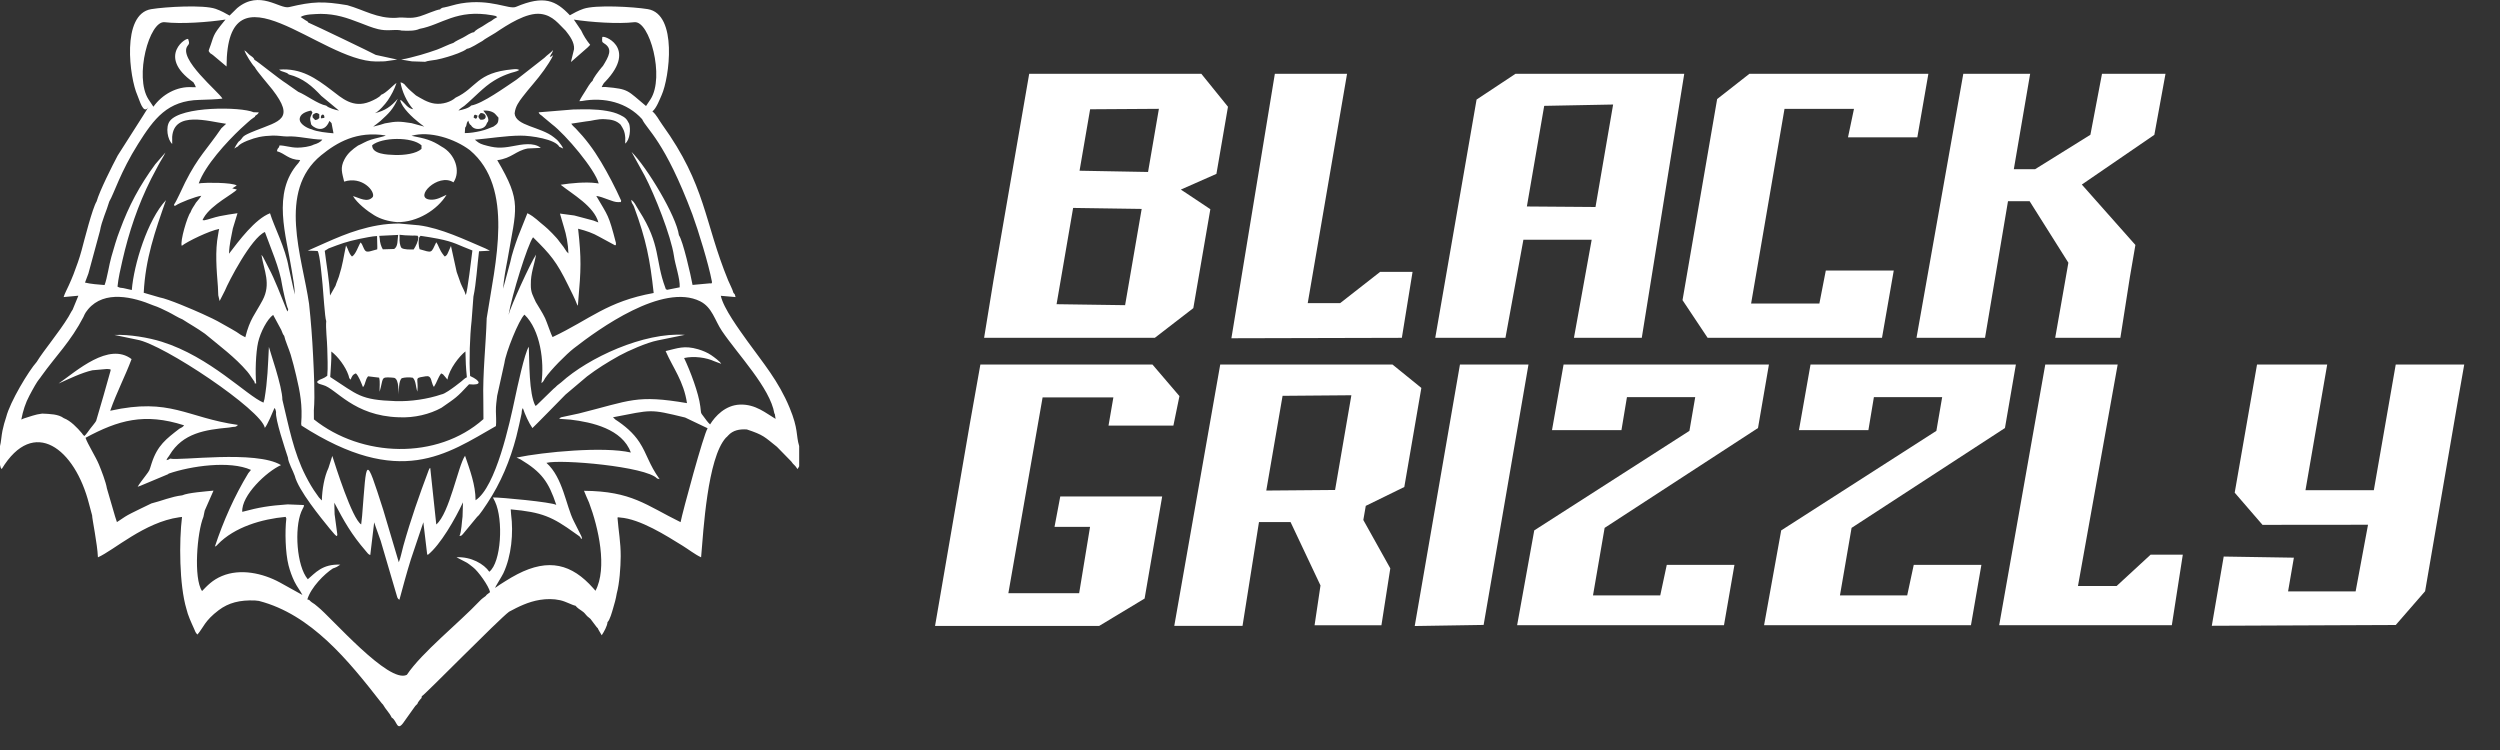
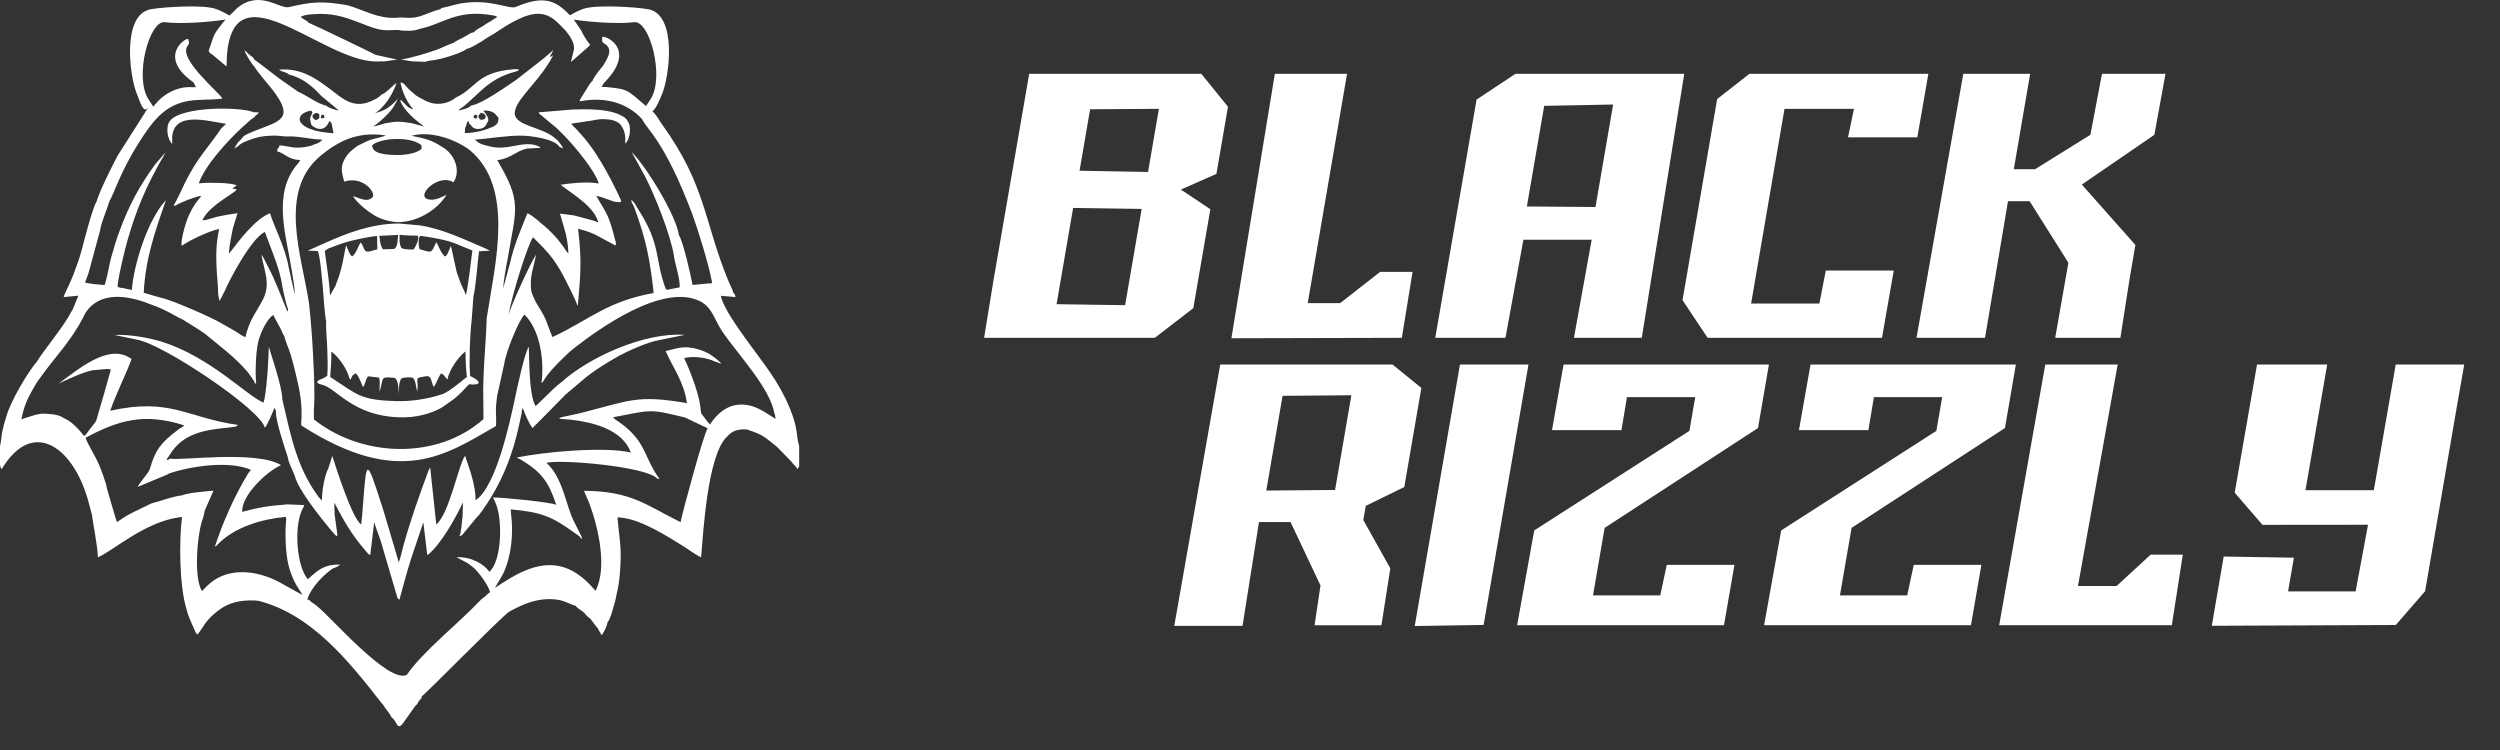
<svg xmlns="http://www.w3.org/2000/svg" width="100" height="30" viewBox="0 0 100 30" fill="none">
  <rect x="0" y="0" width="100" height="30" fill="#333333" stroke="none" />
  <g clip-path="url(#clip0_30_2)">
    <path d="M89.388 19.707L90.281 14.582L93.088 14.582L92.219 19.609L94.953 19.609L95.829 14.582L98.569 14.582L98.311 16.053L97.004 23.649L95.829 25L88.472 25.031L88.948 22.262L91.755 22.307L91.523 23.656L94.225 23.656L94.721 20.99L90.5 20.994L89.388 19.707Z" fill="white" />
-     <path d="M46.099 14.582L39.215 14.582L38.796 16.939L37.402 25.037L43.967 25.037L45.784 23.942L46.487 19.858L42.411 19.858L42.181 21.074L43.602 21.074L43.166 23.729L40.334 23.729L41.704 15.896L44.535 15.896L44.341 17.023L46.936 17.023L47.178 15.844L46.099 14.582Z" fill="white" />
    <path fill-rule="evenodd" clip-rule="evenodd" d="M39.735 11.239L39.364 13.513L46.193 13.513L47.733 12.325L48.414 8.368L47.234 7.583L48.657 6.955L49.119 4.27L48.053 2.952L41.168 2.952L39.735 11.239ZM43.182 6.829L43.605 4.371L46.356 4.353L45.922 6.879L43.182 6.829ZM42.925 8.317L42.263 12.168L45.004 12.207L45.667 8.357L42.925 8.317Z" fill="white" />
    <path d="M49.256 13.53L50.994 2.952L53.882 2.952L52.309 12.126L53.605 12.126L55.205 10.875L56.502 10.875L56.074 13.513L49.256 13.53Z" fill="white" />
    <path d="M79.967 25.009L81.811 14.582L84.707 14.582L83.119 23.439L84.666 23.439L86.023 22.188L87.312 22.188L86.873 25.009L79.967 25.009Z" fill="white" />
    <path fill-rule="evenodd" clip-rule="evenodd" d="M57.41 13.513L59.063 3.983L60.619 2.952L67.37 2.952L65.671 13.513L62.958 13.513L63.667 9.59L60.936 9.59L60.218 13.513L57.41 13.513ZM61.768 4.234L61.075 8.259L63.82 8.28L64.525 4.181L61.768 4.234Z" fill="white" />
    <path d="M69.976 2.952L77.135 2.952L76.693 5.492L73.92 5.492L74.159 4.356L71.38 4.356L70.044 12.142L72.775 12.142L73.032 10.822L75.75 10.822L75.28 13.513L68.305 13.513L67.301 12.006L68.686 3.962L69.976 2.952Z" fill="white" />
    <path d="M76.66 13.513L78.532 2.952L81.206 2.952L80.553 6.767L81.405 6.767L83.616 5.391L84.08 2.952L86.62 2.952L86.174 5.393L83.273 7.382L85.416 9.799L85.196 11.079L84.815 13.513L82.208 13.513L82.735 10.509L81.184 8.047L80.32 8.047L79.401 13.513L76.66 13.513Z" fill="white" />
    <path fill-rule="evenodd" clip-rule="evenodd" d="M48.809 14.582L46.971 25.035L49.701 25.035L50.359 20.883L51.622 20.882L52.82 23.419L52.583 25.01L55.257 25.01L55.612 22.734L54.533 20.8L54.631 20.234L56.172 19.48L56.854 15.517L55.701 14.582L48.809 14.582ZM51.303 15.833L50.651 19.622L53.403 19.599L54.055 15.81L51.303 15.833Z" fill="white" />
    <path d="M56.589 25.041L58.398 14.582L61.139 14.582L59.345 24.997L56.589 25.041Z" fill="white" />
    <path d="M62.08 17.206L62.543 14.582L70.757 14.582L70.32 17.121L64.185 21.115L63.72 23.816L66.41 23.816L66.671 22.594L69.378 22.594L68.959 25.009L60.685 25.009L61.37 21.216L67.577 17.234L67.809 15.884L65.078 15.884L64.858 17.206L62.08 17.206Z" fill="white" />
    <path d="M71.958 17.206L72.421 14.582L80.635 14.582L80.198 17.121L74.063 21.115L73.598 23.816L76.288 23.816L76.55 22.594L79.256 22.594L78.838 25.009L70.563 25.009L71.248 21.216L77.455 17.234L77.687 15.884L74.956 15.884L74.736 17.206L71.958 17.206Z" fill="white" />
  </g>
  <path fill-rule="evenodd" clip-rule="evenodd" d="M14.887 5.808C15.275 5.486 16.476 5.462 16.861 5.813L16.859 5.957C16.647 6.15 16.172 6.211 15.796 6.199C15.479 6.189 14.875 6.166 14.887 5.808ZM24.106 2.657C24.357 2.249 24.525 1.957 24.164 1.735C24.074 1.68 24.077 1.655 24.091 1.494C24.062 1.357 25.544 1.871 24.209 3.268C24.191 3.287 24.174 3.304 24.157 3.321C24.121 3.377 24.089 3.432 24.067 3.482L24.225 3.48C25.17 3.563 25.081 3.612 25.841 4.241C25.874 4.192 25.931 4.111 26.023 3.969C26.595 3.08 25.987 0.813 25.372 0.888C24.721 0.966 23.622 0.887 22.953 0.784L22.955 0.786L23.247 1.217C23.337 1.415 23.456 1.608 23.608 1.794C23.578 1.82 23.57 1.835 23.509 1.895L22.87 2.454L22.837 2.48L22.962 1.966C22.983 1.689 22.788 1.435 22.628 1.23C22.357 0.973 22.121 0.617 21.631 0.557C21.063 0.488 20.292 0.993 19.809 1.318C19.688 1.399 19.381 1.56 19.295 1.64C19.142 1.718 18.835 1.935 18.675 1.952C18.536 2.073 18.114 2.212 17.899 2.276C17.743 2.322 17.616 2.357 17.453 2.389C17.324 2.414 17.112 2.427 17.005 2.472L16.474 2.454L16.046 2.382C16.299 2.346 16.569 2.262 16.83 2.195C17.055 2.125 17.27 2.064 17.481 1.985C17.704 1.902 17.943 1.776 18.137 1.715C18.195 1.661 18.434 1.546 18.525 1.501C18.654 1.437 18.824 1.3 18.963 1.288C19.024 1.196 19.198 1.111 19.296 1.054C19.412 0.986 19.526 0.896 19.644 0.842C19.737 0.77 19.788 0.734 19.891 0.686C19.82 0.631 19.839 0.637 19.697 0.612C18.252 0.354 17.679 0.988 16.783 1.154C16.591 1.247 16.283 1.235 16.038 1.221L16.018 1.21C15.714 1.173 15.493 1.254 15.123 1.166C14.881 1.108 14.625 1 14.403 0.915C13.875 0.713 13.448 0.559 12.828 0.555C12.585 0.566 12.195 0.563 12.024 0.681L12.234 0.82C12.286 0.848 12.294 0.838 12.331 0.902C12.596 1.012 14.906 2.123 15.03 2.196L15.889 2.383L15.416 2.45L15.336 2.455L15.047 2.46C12.824 2.456 9.073 -1.659 9.062 2.66L8.522 2.206C8.418 2.12 8.43 2.177 8.348 2.044C8.354 2.016 8.347 2.017 8.362 1.979C8.584 1.397 8.464 1.461 8.963 0.851L9.021 0.782C8.347 0.887 7.244 0.968 6.587 0.888C5.972 0.814 5.365 3.08 5.937 3.97C6.047 4.142 6.108 4.226 6.136 4.269C6.484 3.779 7.076 3.447 7.682 3.487L7.835 3.487C7.818 3.434 7.782 3.367 7.736 3.292C6.222 2.228 7.53 1.433 7.53 1.572C7.578 1.726 7.577 1.741 7.51 1.823C7.089 2.338 8.771 3.693 8.898 3.944C8.711 3.973 8.232 3.99 7.992 3.995C6.696 4.022 6.165 4.741 5.524 5.757C4.814 6.882 4.559 7.751 4.371 8.061C4.271 8.414 4.063 8.847 4 9.231L3.536 10.941L3.4 11.303C3.589 11.355 3.981 11.388 4.183 11.402C4.287 11.133 4.364 10.582 4.455 10.271C4.557 9.921 4.661 9.544 4.791 9.217C5.156 8.222 5.579 7.432 6.211 6.569L6.618 6.1C6.542 6.269 6.419 6.44 6.327 6.62C6.23 6.809 6.144 6.958 6.047 7.15C5.514 8.212 5.159 9.271 4.895 10.425C4.822 10.743 4.731 11.138 4.7 11.464C4.789 11.515 4.817 11.512 4.933 11.524L5.272 11.601C5.352 10.583 5.9 8.795 6.639 8.005C6.199 9.258 5.817 10.349 5.749 11.711L6.381 11.895C6.718 11.952 7.743 12.394 8.089 12.551C8.347 12.667 8.653 12.811 8.88 12.946C9.131 13.094 9.423 13.237 9.634 13.395C9.706 13.431 9.741 13.457 9.813 13.49C9.996 12.753 10.205 12.57 10.503 12.009C10.851 11.356 10.56 10.825 10.459 10.201C10.489 10.233 10.462 10.191 10.508 10.259C10.518 10.272 10.536 10.306 10.544 10.32L10.754 10.733C10.977 11.141 11.257 11.877 11.449 12.35C11.514 12.51 11.484 12.458 11.514 12.422L11.528 12.367C11.462 12.28 11.299 11.498 11.286 11.409C11.194 10.743 10.807 9.871 10.596 9.28C10.046 9.515 9.132 11.288 8.998 11.622L8.785 12.04L8.731 11.812L8.716 11.464C8.663 10.798 8.597 10.036 8.725 9.382L8.747 9.247L8.766 9.158C8.383 9.225 7.492 9.658 7.271 9.833C7.192 9.655 7.501 8.632 7.617 8.501C7.681 8.326 7.758 8.25 7.837 8.108L7.954 7.966C7.992 7.916 8.021 7.885 8.052 7.831C7.85 7.852 7.186 8.104 7.018 8.227C6.907 8.231 6.996 8.239 6.961 8.179C7.046 8.084 7.317 7.47 7.406 7.295C7.926 6.262 8.278 5.976 8.854 5.131L9.046 4.952C8.347 4.858 6.966 4.421 6.887 5.474L6.888 5.758C6.704 5.594 6.611 5.084 6.792 4.842C7.243 4.242 9.64 4.268 10.146 4.49L10.352 4.495C10.318 4.574 10.268 4.587 10.211 4.632C10.159 4.748 10.206 4.647 10.157 4.697C10.01 4.785 9.768 5.033 9.628 5.149C9.073 5.672 8.199 6.62 7.949 7.337L8.057 7.324C8.213 7.302 9.289 7.293 9.469 7.42L9.291 7.535L9.473 7.58C9.376 7.733 8.461 8.177 8.154 8.701C8.06 8.861 8.124 8.782 8.154 8.815C8.347 8.78 8.569 8.69 8.79 8.646C9.032 8.598 9.257 8.562 9.5 8.528L9.314 9.138C9.25 9.494 9.176 9.732 9.16 10.149C9.557 9.631 10.201 8.76 10.801 8.53C10.962 9.061 11.414 9.908 11.549 10.702L11.791 11.781C11.789 11.481 11.716 11.111 11.669 10.81C11.453 9.42 10.861 7.718 11.936 6.52C11.969 6.477 11.975 6.463 12.007 6.402C11.528 6.385 11.41 6.141 11.076 6.048C11.114 5.864 11.141 5.984 11.181 5.816C11.41 5.821 11.624 5.904 11.894 5.906C12.086 5.907 12.407 5.865 12.55 5.784C12.694 5.745 12.825 5.682 12.893 5.584C12.444 5.581 11.877 5.427 11.48 5.459C11.316 5.459 11.12 5.416 10.895 5.424C10.712 5.43 10.548 5.444 10.367 5.48C10.132 5.528 9.613 5.706 9.521 5.854C9.443 5.888 9.444 5.903 9.372 5.942C9.409 5.866 9.463 5.777 9.507 5.714C9.566 5.627 9.536 5.681 9.6 5.62C9.767 5.461 9.613 5.464 10.23 5.219C11.187 4.839 11.81 4.765 10.893 3.58C10.735 3.377 10.268 2.845 10.189 2.682C10.088 2.59 9.831 2.185 9.775 2.012C9.879 2.077 9.913 2.142 9.992 2.203C10.057 2.253 10.156 2.301 10.177 2.393C10.297 2.447 11.139 3.143 11.467 3.347L11.562 3.415L11.93 3.673C12.241 3.798 12.715 4.164 13.05 4.226C13.15 4.324 13.405 4.392 13.561 4.425L12.852 3.836C12.49 3.448 12.123 3.124 11.551 2.978C11.486 2.918 11.473 2.917 11.373 2.883C11.267 2.846 11.25 2.855 11.165 2.785C12.043 2.713 12.636 3.132 13.247 3.597C13.679 3.926 14.114 4.341 14.79 4.069C14.941 4.008 15.185 3.893 15.244 3.793C15.441 3.731 15.762 3.368 15.86 3.32C15.773 3.583 15.65 3.808 15.514 4.011C15.411 4.164 15.156 4.456 14.996 4.527C15.405 4.428 15.642 4.26 15.912 3.95C15.716 4.383 15.558 4.527 15.218 4.839C15.122 4.921 15.023 4.992 14.927 5.065C15.041 5.044 15.364 4.95 15.394 4.935C15.88 4.842 15.981 4.855 16.463 4.926L16.971 5.065C16.929 5.04 16.788 4.927 16.752 4.899C16.518 4.716 16.067 4.306 16.007 3.998C16.088 4.036 16.026 3.996 16.081 4.039C16.193 4.129 16.311 4.342 16.527 4.37C16.26 4.063 16.078 3.644 16.02 3.295C16.109 3.312 16.108 3.326 16.171 3.365C16.198 3.401 16.205 3.407 16.238 3.443C16.382 3.608 16.478 3.675 16.639 3.818C16.845 3.936 17.098 4.106 17.387 4.144C17.708 4.186 18.039 4.073 18.224 3.906C19.07 3.519 19.044 2.903 20.511 2.772C20.63 2.761 20.69 2.757 20.77 2.798C20.642 2.884 20.536 2.869 20.267 2.977C20.064 3.056 19.942 3.117 19.757 3.229C19.35 3.473 18.957 3.914 18.576 4.232C18.531 4.269 18.508 4.276 18.465 4.308C18.455 4.315 18.422 4.341 18.413 4.349C18.407 4.354 18.399 4.359 18.394 4.364L18.357 4.401C18.352 4.405 18.344 4.414 18.338 4.421C18.49 4.393 18.753 4.329 18.847 4.221C19.293 4.15 20.196 3.495 20.658 3.188L21.775 2.314C21.902 2.184 22.03 2.115 22.123 2.002C22.096 2.126 22.028 2.174 21.991 2.28C22.082 2.249 22.058 2.256 22.125 2.202C22.064 2.369 21.855 2.671 21.763 2.802C21.493 3.187 21.162 3.532 20.904 3.875C20.763 4.061 20.617 4.249 20.585 4.535C20.622 5.042 21.623 5.065 22.153 5.489C22.235 5.555 22.299 5.6 22.362 5.687C22.415 5.759 22.495 5.85 22.527 5.942L22.371 5.869C22.215 5.57 21.245 5.422 20.822 5.425C20.223 5.429 19.598 5.536 18.995 5.588C19.115 5.686 19.163 5.736 19.335 5.789C19.789 5.922 20.015 5.941 20.504 5.847C20.868 5.777 21.346 5.682 21.633 5.915L21.112 5.939C20.625 6.03 20.474 6.331 19.89 6.407C20.886 8.096 20.652 8.305 20.299 10.391C20.237 10.706 20.145 11.204 20.124 11.548L20.411 10.486C20.469 10.185 20.608 9.78 20.714 9.486L21.096 8.528C21.399 8.681 21.547 8.863 21.78 9.042C21.909 9.142 22.29 9.526 22.361 9.644L22.539 9.874C22.57 9.919 22.586 9.947 22.626 10.006C22.642 10.03 22.639 10.031 22.663 10.062L22.737 10.137C22.726 9.764 22.653 9.388 22.558 9.089L22.398 8.543L22.971 8.619L23.736 8.822L23.935 8.898C23.764 8.249 22.897 7.768 22.426 7.39C22.829 7.324 23.441 7.269 23.843 7.324L23.948 7.339C23.806 6.783 22.628 5.384 22.08 4.971L21.73 4.679C21.659 4.597 21.59 4.606 21.545 4.493L22.924 4.38C23.387 4.371 23.814 4.356 24.273 4.437C24.462 4.47 24.636 4.516 24.798 4.595C25.015 4.702 25.062 4.747 25.166 4.95C25.233 5.165 25.199 5.59 25.008 5.744L25.011 5.514C24.992 5.239 24.925 5.15 24.823 4.985C24.66 4.828 24.48 4.781 24.194 4.767C23.876 4.752 23.686 4.84 23.437 4.857L22.85 4.947C22.9 5.022 22.969 5.085 23.034 5.145C23.218 5.339 23.381 5.523 23.564 5.765C23.742 6 23.881 6.211 24.04 6.475C24.318 6.939 24.615 7.509 24.848 8.028C24.792 8.105 24.947 8.073 24.727 8.085C24.516 8.095 24.135 7.873 23.851 7.837C24.329 8.661 24.337 8.558 24.638 9.719C24.619 9.842 24.672 9.77 24.602 9.813L23.964 9.467C23.725 9.328 23.448 9.23 23.124 9.149C23.258 10.345 23.241 10.791 23.13 12.037L23.115 12.23L23.081 12.174C22.988 11.926 22.841 11.648 22.724 11.408C22.26 10.458 22.017 10.177 21.322 9.491C21.104 9.785 20.475 11.809 20.342 12.595C20.419 12.269 21.224 10.506 21.442 10.184C21.377 10.592 21.225 10.921 21.233 11.379C21.226 11.708 21.322 11.827 21.432 12.082C21.547 12.283 21.691 12.491 21.804 12.728C21.872 12.873 22.056 13.42 22.102 13.483C23.605 12.773 24.274 12.058 26.147 11.72C26.001 10.385 25.849 9.593 25.361 8.271C25.307 8.126 25.273 8.184 25.247 7.993C25.391 8.091 25.398 8.169 25.57 8.439C26.439 9.801 26.2 10.405 26.612 11.506C26.648 11.602 26.607 11.54 26.683 11.593L27.188 11.493C27.21 11.15 27 10.572 26.958 10.238C26.841 9.437 26.186 7.791 25.789 7.031L25.261 6.076C25.879 6.69 27.054 8.642 27.157 9.408C27.319 9.636 27.634 11.017 27.702 11.397L28.39 11.334L28.46 11.337C28.464 11.329 28.475 11.31 28.475 11.314C28.475 11.319 28.479 11.287 28.479 11.281C28.478 11.272 28.472 11.252 28.471 11.237C28.347 10.576 27.93 9.212 27.696 8.577C26.587 5.628 25.873 5.182 25.685 4.767C25.08 4.095 24.168 3.877 23.279 4.04L23.174 4.047C23.229 3.918 23.34 3.765 23.414 3.641C23.477 3.536 23.613 3.3 23.703 3.234C23.724 3.131 23.914 2.878 24.103 2.651L24.106 2.657ZM22.795 0.611C22.939 0.529 23.125 0.426 23.337 0.353C23.823 0.185 25.334 0.271 25.911 0.365C27.12 0.564 26.772 3.125 26.466 3.802C26.402 3.943 26.252 4.345 26.096 4.455C26.264 4.598 26.342 4.781 26.493 4.991C28.244 7.422 28.158 8.857 29.126 11.215C29.191 11.373 29.297 11.561 29.339 11.717C29.408 11.783 29.394 11.777 29.422 11.883L28.832 11.832C28.94 12.336 29.573 13.192 29.901 13.653C30.532 14.53 31.136 15.23 31.583 16.307C31.945 17.178 31.832 17.401 31.967 17.843V18.652L31.916 18.742C31.914 18.737 31.906 18.756 31.901 18.763C31.759 18.549 31.765 18.629 31.65 18.458L31.077 17.872C30.564 17.463 30.544 17.401 29.875 17.178C29.576 17.159 29.318 17.21 29.127 17.419C29.093 17.456 29.115 17.434 29.082 17.468C29.072 17.478 29.042 17.502 29.033 17.512C28.299 18.328 28.136 21.222 28.044 22.292C27.812 22.188 27.525 21.965 27.302 21.828C26.654 21.428 25.608 20.758 24.803 20.701C24.651 20.677 24.742 20.692 24.7 20.71C24.74 21.24 24.831 21.689 24.828 22.251C24.825 22.692 24.779 23.343 24.67 23.738C24.639 23.938 24.576 24.165 24.519 24.351C24.483 24.47 24.393 24.808 24.3 24.885C24.293 25.038 24.159 25.273 24.069 25.411C24.017 25.307 23.954 25.235 23.907 25.122C23.864 25.081 23.926 25.153 23.861 25.077L23.619 24.756C23.578 24.714 23.543 24.698 23.5 24.658C23.399 24.563 23.412 24.532 23.28 24.441C23.202 24.387 23.082 24.313 23.022 24.23C22.869 24.2 22.646 24.062 22.403 24.008C22.139 23.95 21.869 23.953 21.603 23.994C21.131 24.068 20.723 24.275 20.363 24.469C19.945 24.778 16.994 27.792 16.871 27.85C16.851 27.974 16.883 27.883 16.799 27.989C16.786 28.005 16.747 28.057 16.745 28.06C16.706 28.121 16.725 28.083 16.695 28.157L16.612 28.238C16.58 28.28 16.561 28.31 16.52 28.367L16.183 28.84C15.866 29.329 15.894 28.821 15.668 28.704C15.567 28.491 15.428 28.381 15.319 28.182C15.299 28.164 15.311 28.178 15.273 28.135C15.268 28.129 15.241 28.095 15.232 28.083C13.941 26.429 12.45 24.577 10.357 24.037L10.208 24.02C9.593 23.993 9.142 24.11 8.747 24.408C8.186 24.831 8.142 25.097 7.898 25.382C7.815 25.307 7.807 25.248 7.756 25.135C7.65 24.902 7.513 24.605 7.458 24.36C7.169 23.4 7.161 21.641 7.281 20.678L7.169 20.691C5.778 20.886 4.547 22.019 3.917 22.293C3.894 21.746 3.684 20.755 3.685 20.616L3.562 20.158C3.002 17.951 1.349 16.643 0.067 18.764C-0.004 18.67 0.033 18.684 0 18.601V17.843C0.042 17.698 0.06 17.408 0.097 17.233C0.137 17.044 0.189 16.849 0.248 16.681C0.404 16.066 1.149 14.831 1.466 14.479C1.755 14.007 2.352 13.308 2.739 12.672C2.796 12.578 2.839 12.48 2.905 12.387L3.135 11.828L2.545 11.883C2.588 11.736 2.689 11.559 2.754 11.409C2.821 11.255 2.881 11.128 2.94 10.972C3.059 10.654 3.175 10.346 3.263 10.015C3.376 9.593 3.694 8.332 3.865 8.056C3.983 7.637 4.493 6.625 4.708 6.221C4.933 5.86 5.858 4.426 5.933 4.29C5.727 4.599 5.583 4.001 5.493 3.803C5.188 3.126 4.839 0.564 6.048 0.366C6.625 0.272 8.137 0.185 8.623 0.353C8.844 0.43 9.036 0.539 9.183 0.623L9.486 0.324C10.387 -0.426 11.186 0.374 11.562 0.284C12.518 0.056 12.924 0.046 13.893 0.208C14.567 0.399 15.093 0.749 15.847 0.713C16.211 0.666 16.375 0.777 16.799 0.651C17.006 0.589 17.449 0.388 17.607 0.376C17.642 0.34 17.599 0.356 17.686 0.315C17.709 0.304 17.735 0.304 17.759 0.299C17.974 0.259 18.192 0.177 18.441 0.136C19.633 -0.061 20.361 0.391 20.637 0.275C21.758 -0.2 22.229 0.014 22.795 0.611ZM19.939 4.706C19.939 4.939 19.886 4.957 19.739 5.063C19.562 5.126 19.447 5.191 19.215 5.243C19.017 5.287 18.81 5.324 18.592 5.324L18.605 5.108C18.705 4.975 18.616 4.975 18.731 4.825C18.738 4.85 18.75 4.896 18.76 4.915C18.81 5.013 18.791 4.968 18.838 5.006C18.895 5.111 19.018 5.182 19.2 5.152C19.365 5.125 19.441 5.034 19.485 4.908C19.637 4.767 19.39 4.506 19.332 4.426C19.516 4.408 19.724 4.458 19.819 4.571L19.939 4.706ZM13.262 4.925L13.34 5.332C13.084 5.309 12.679 5.273 12.462 5.171C12.287 5.133 12 4.963 11.988 4.792C11.973 4.567 12.223 4.464 12.444 4.423L12.498 4.499C12.399 4.744 12.38 4.686 12.447 4.981C12.453 4.987 12.463 4.987 12.465 4.998C12.476 5.043 12.948 5.415 13.176 4.84L13.181 4.841L13.262 4.925ZM11.368 13.435C11.399 13.601 11.56 13.966 11.628 14.189C11.71 14.458 11.782 14.752 11.848 15.028C12.006 15.693 12.104 16.212 12.047 16.953L12.059 17.023C16.001 19.556 17.872 18.162 19.837 17.043C19.857 16.875 19.839 16.629 19.836 16.452C19.833 16.215 19.861 16.058 19.886 15.834L20.177 14.519C20.228 14.106 20.758 12.781 20.979 12.586C21.613 13.194 21.78 14.471 21.657 15.325C21.749 15.262 21.745 15.216 21.805 15.126C22.022 14.801 22.658 14.162 22.952 13.934C23.953 13.155 26.514 11.305 28.005 12.051C28.49 12.293 28.591 12.815 28.878 13.239C29.515 14.182 30.809 15.521 30.975 16.54L30.992 16.558L31.024 16.756C30.644 16.535 30.227 16.16 29.595 16.184C29.012 16.207 28.606 16.648 28.404 16.976C28.308 16.897 28.238 16.782 28.154 16.675C28 16.479 28.053 16.536 28.013 16.261C27.949 15.726 27.606 14.827 27.364 14.321C27.761 14.231 28.254 14.304 28.57 14.449L28.85 14.553C28.8 14.459 28.569 14.288 28.444 14.203C28.305 14.108 28.112 14.025 27.928 13.971C27.366 13.807 27.114 13.929 26.625 14.043C26.923 14.724 27.348 15.246 27.479 16.125C25.449 15.781 25.234 16.017 23.16 16.538L22.447 16.691C22.387 16.716 22.402 16.718 22.37 16.753L22.819 16.785C23.676 16.886 24.894 17.159 25.233 18.101C24.159 17.851 21.74 18.078 20.663 18.303L20.827 18.38C21.658 18.883 21.94 19.257 22.252 20.197C22.08 20.085 19.998 19.89 19.716 19.898L19.8 20.063C20.142 20.791 20.049 22.495 19.572 22.87C19.363 22.564 18.852 22.261 18.258 22.29L18.594 22.465C18.716 22.518 18.817 22.613 18.918 22.688C19.121 22.838 19.557 23.446 19.602 23.685L19.546 23.73C19.493 23.777 19.473 23.772 19.43 23.838C19.324 23.92 19.284 23.938 19.184 24.043C18.337 24.936 16.881 26.091 16.274 26.993C15.549 27.367 13.247 24.693 12.711 24.271C12.67 24.238 12.679 24.245 12.643 24.215L12.587 24.169C12.524 24.136 12.409 24.05 12.368 23.998L12.293 23.977C12.44 23.492 12.973 22.96 13.315 22.738C13.381 22.716 13.402 22.708 13.473 22.675L13.613 22.586C12.888 22.554 12.612 22.921 12.312 23.17C11.862 22.639 11.773 21.14 12.051 20.471C12.127 20.289 12.19 20.237 12.144 20.201L11.506 20.175C10.763 20.229 10.388 20.287 9.69 20.474C9.649 19.819 10.665 18.859 11.241 18.604C10.238 17.996 7.146 18.445 6.807 18.343L6.745 18.381L6.657 18.407C6.711 18.278 6.73 18.297 6.783 18.203C7.309 17.321 8.212 17.19 9.161 17.102C9.427 17.045 9.399 17.112 9.521 16.998C7.447 16.703 6.829 15.895 4.408 16.43C4.672 15.681 5.014 15.033 5.263 14.364C4.353 13.672 3.07 14.833 2.343 15.342C2.751 15.159 3.263 14.908 3.695 14.811L4.28 14.759C4.469 14.77 4.42 14.781 4.423 14.825C4.415 14.874 3.87 16.779 3.846 16.835C3.827 16.883 3.654 17.088 3.605 17.153C3.553 17.221 3.437 17.396 3.372 17.441C3.304 17.383 3.322 17.386 3.275 17.328C3.094 17.112 2.822 16.827 2.551 16.726C2.332 16.562 1.992 16.558 1.686 16.544C1.394 16.578 1.204 16.665 0.953 16.738L0.852 16.782C0.919 16.433 1.02 16.114 1.178 15.822C1.262 15.667 1.308 15.575 1.399 15.419C1.545 15.168 1.583 15.161 1.658 15.042C2.238 14.229 2.825 13.67 3.346 12.664C3.349 12.656 3.354 12.634 3.355 12.639C3.359 12.65 3.371 12.552 3.526 12.368C4.182 11.594 5.331 11.88 6.13 12.215C6.326 12.276 6.548 12.388 6.729 12.477C6.912 12.567 7.134 12.712 7.299 12.775C7.591 12.966 7.865 13.112 8.197 13.349C8.779 13.834 9.4 14.287 9.893 14.864C10.001 14.99 10.072 15.126 10.183 15.276C10.204 15.351 10.142 15.321 10.248 15.342C10.204 14.915 10.231 14.103 10.324 13.693C10.416 13.286 10.692 12.759 10.926 12.596L11.25 13.196C11.3 13.304 11.303 13.36 11.368 13.435ZM12.554 16.413C12.606 15.789 12.555 14.878 12.524 14.237C12.49 13.537 12.438 12.848 12.363 12.155C12.095 10.286 11.08 7.653 12.846 6.211C13.48 5.694 14.273 5.231 15.432 5.419C15.352 5.467 15.027 5.526 14.842 5.586C14.62 5.657 14.489 5.752 14.319 5.823C14.097 5.975 13.913 6.124 13.782 6.368C13.594 6.72 13.687 6.914 13.766 7.265C14.48 7.032 15.018 7.649 14.913 7.877C14.696 8.127 14.374 7.912 14.12 7.844C14.285 8.126 14.697 8.447 14.97 8.611C15.229 8.768 15.535 8.855 15.881 8.885C16.693 8.901 17.502 8.385 17.862 7.791C17.681 7.87 17.463 8.011 17.2 7.985C16.521 7.917 17.523 6.896 18.138 7.294C18.443 6.849 18.206 6.153 17.66 5.862C17.257 5.596 17.003 5.54 16.461 5.432C17.183 5.224 18.188 5.547 18.795 6.007C20.589 7.516 19.809 10.518 19.468 12.727C19.435 13.822 19.304 14.915 19.333 16.02L19.338 16.764C17.487 18.413 14.459 18.298 12.556 16.775L12.554 16.413ZM23.819 23.631L23.727 23.526C22.874 22.563 21.955 22.319 20.697 22.967C20.525 23.056 20.383 23.141 20.223 23.241C20.074 23.334 19.934 23.421 19.805 23.516C19.816 23.454 20.065 23.076 20.134 22.931C20.457 22.245 20.544 21.325 20.443 20.566L20.429 20.375C21.682 20.486 22.09 20.671 22.998 21.326C23.194 21.467 23.202 21.448 23.244 21.557C23.28 21.5 23.308 21.613 23.255 21.448L22.951 20.843C22.641 20.239 22.519 19.103 21.857 18.514C22.431 18.363 25.848 18.659 26.283 19.139L26.385 19.166C25.957 18.574 25.886 18.163 25.578 17.69C25.334 17.314 24.985 17.023 24.615 16.782L24.52 16.691C26.106 16.387 25.959 16.351 27.404 16.701L28.281 17.119C28.285 17.113 28.294 17.132 28.303 17.14C28.155 17.329 27.3 20.485 27.223 20.886C25.834 20.205 25.273 19.647 23.36 19.632C23.421 19.795 23.496 19.946 23.562 20.104C23.944 21.117 24.299 22.724 23.819 23.631ZM14.236 14.935C14.351 15.047 14.442 15.296 14.519 15.486C14.626 15.366 14.599 15.206 14.723 15.052L15.166 15.106C15.212 15.294 15.175 15.489 15.184 15.67C15.345 15.125 15.22 15.075 15.641 15.101C15.671 15.103 15.739 15.106 15.764 15.112C15.982 15.165 15.933 15.777 15.932 15.778C15.969 15.58 15.942 15.249 16.067 15.129C16.188 15.092 16.376 15.083 16.514 15.11C16.64 15.232 16.626 15.468 16.694 15.665C16.748 15.135 16.557 15.126 16.935 15.068C17.065 15.047 17.165 15.009 17.23 15.147C17.251 15.191 17.256 15.224 17.267 15.263C17.296 15.358 17.317 15.424 17.357 15.476C17.481 15.284 17.507 15.126 17.645 14.936L17.72 14.973C17.75 15.008 17.772 15.028 17.803 15.069L17.898 15.184C17.972 14.747 18.387 14.234 18.617 14.056C18.626 14.455 18.634 14.696 18.675 15.09C18.557 15.151 18.552 15.183 18.446 15.263C18.358 15.33 18.301 15.38 18.2 15.453C18.09 15.532 17.791 15.76 17.655 15.777C17.117 15.961 16.433 16.065 15.828 16.045C14.39 15.997 14.318 15.794 13.209 15.08C13.225 14.72 13.264 14.438 13.253 14.06C13.519 14.26 13.823 14.668 13.937 15.004C13.987 15.152 13.937 15.09 14.025 15.187C14.076 15.056 14.102 14.984 14.236 14.935ZM11.453 20.744C11.392 21.253 11.415 22.115 11.54 22.608C11.598 22.835 11.679 23.061 11.779 23.266C11.883 23.476 12.014 23.634 12.097 23.799L11.19 23.296C10.506 22.925 9.611 22.732 8.877 23.041C8.493 23.202 8.291 23.427 8.082 23.642C7.736 23.137 7.882 21.285 8.137 20.673L8.188 20.426L8.54 19.625C8.228 19.657 7.518 19.708 7.289 19.813C6.85 19.865 6.461 20.037 6.056 20.137C6.039 20.154 5.222 20.524 5.003 20.668L4.677 20.884L4.603 20.657L4.276 19.534C4.234 19.276 4.057 18.823 3.957 18.58C3.831 18.273 3.499 17.751 3.421 17.512C4.729 16.808 5.773 16.502 7.364 17.013C7.316 17.081 7.251 17.112 7.176 17.148C6.648 17.556 6.299 17.814 6.068 18.523C5.96 18.855 6.007 18.78 5.824 19.026C5.734 19.146 5.576 19.347 5.506 19.47L5.613 19.433L6.68 18.986C6.734 18.969 6.716 18.97 6.746 18.945C7.627 18.64 9.194 18.413 10.039 18.796L9.932 18.928C9.379 19.837 8.931 20.849 8.594 21.867L8.674 21.817L8.707 21.779C9.379 21.078 10.486 20.76 11.426 20.675L11.453 20.744ZM18.805 15.04C18.759 14.441 18.794 13.432 18.864 12.832L18.937 11.863C19.05 11.339 19.089 10.61 19.161 10.051L19.597 10.028L19.413 9.936C18.604 9.592 17.647 9.129 16.76 9.012L15.967 8.941C15.668 8.944 15.407 8.963 15.116 9.014C14.051 9.202 13.27 9.608 12.311 10.026L12.55 10.032L12.706 10.041C12.799 10.174 12.876 11.136 12.903 11.387C12.931 11.64 12.993 12.719 13.049 12.844C13.022 13.122 13.086 13.628 13.091 13.942C13.097 14.285 13.122 14.694 13.091 15.031C13.016 15.084 12.972 15.116 12.909 15.139C12.539 15.278 12.697 15.343 12.926 15.403C13.444 15.539 14.139 16.637 15.952 16.691C16.582 16.722 17.196 16.566 17.657 16.312C18.235 15.909 18.26 15.913 18.762 15.371C19.289 15.426 19.24 15.239 18.805 15.04ZM18.628 11.799C18.587 11.638 18.496 11.502 18.427 11.331C18.367 11.18 18.328 11.031 18.267 10.879L18.039 9.839C18.038 9.842 18.034 9.846 18.032 9.853L17.943 10.055C17.892 10.174 17.876 10.216 17.794 10.261C17.747 10.215 17.801 10.279 17.743 10.206C17.564 9.982 17.549 9.82 17.45 9.69C17.233 10.142 17.301 10.117 16.782 9.968C16.742 9.835 16.728 9.629 16.774 9.485L16.823 9.433C17.064 9.469 17.304 9.506 17.521 9.549C18.192 9.682 18.326 9.805 18.896 10.019C18.862 10.26 18.697 11.717 18.628 11.799ZM16.734 9.485C16.736 9.646 16.627 9.855 16.545 9.98C16.383 9.98 16.169 9.987 16.063 9.92C15.995 9.835 15.972 9.652 15.984 9.51L15.981 9.391L16.202 9.412C16.303 9.415 16.405 9.423 16.506 9.424C16.535 9.424 16.58 9.419 16.61 9.423C16.776 9.447 16.662 9.392 16.734 9.485ZM15.926 9.397C15.891 9.619 15.93 9.846 15.768 9.959L15.313 9.973C15.251 9.873 15.193 9.702 15.189 9.541L15.17 9.434L15.926 9.397ZM15.093 9.891L15.089 9.974L15.011 9.995C14.637 10.109 14.624 10.098 14.523 9.868C14.49 9.794 14.479 9.755 14.423 9.698C14.333 9.836 14.233 10.177 14.079 10.261C13.944 10.127 13.943 9.99 13.841 9.818C13.732 10.319 13.718 10.554 13.555 11.066C13.514 11.193 13.457 11.306 13.422 11.43L13.201 11.821C13.169 11.178 13.064 10.639 12.99 10.033L13.144 9.937C13.636 9.75 13.842 9.669 14.381 9.555C14.561 9.517 14.914 9.446 15.082 9.441L15.093 9.891ZM14.484 20.642L14.447 20.977C14.08 20.742 13.42 18.637 13.292 18.237L13.139 18.718C12.971 19.067 12.885 19.582 12.874 20.016C12.866 20.01 12.856 20.003 12.851 19.998L12.755 19.894C12.725 19.853 12.713 19.831 12.678 19.784C12.502 19.546 12.367 19.308 12.232 19.046C11.738 18.087 11.547 17.03 11.295 15.99C11.298 15.47 10.773 13.98 10.756 13.876C10.717 14.636 10.704 15.22 10.579 15.963L10.539 16.105C9.873 15.831 8.411 14.278 6.47 13.669C5.94 13.503 5.173 13.372 4.578 13.398L5.483 13.587C6.532 13.764 10.476 16.412 10.593 17.115C10.697 16.998 10.904 16.5 10.978 16.322C11.015 16.37 10.976 16.285 11.021 16.391C11.033 16.419 11.037 16.46 11.043 16.488C10.997 16.744 11.41 17.972 11.517 18.302C11.534 18.516 11.723 18.831 11.79 19.032C11.936 19.616 12.835 20.709 13.188 21.145C13.543 21.583 13.471 21.418 13.493 21.378L13.384 20.568L13.372 20.107C13.765 20.853 14.057 21.377 14.632 22.041C14.691 22.109 14.732 22.18 14.811 22.201L14.967 20.892C15.044 21.139 15.145 21.383 15.227 21.631L15.892 23.895C15.932 23.978 15.915 23.938 15.977 23.99C16.118 23.47 16.27 22.9 16.433 22.381L16.934 20.891L17.084 22.152C17.086 22.159 17.094 22.181 17.095 22.177C17.097 22.173 17.103 22.192 17.107 22.2C17.616 21.798 18.205 20.762 18.519 20.092L18.502 20.664C18.471 20.855 18.462 21.277 18.378 21.439C18.481 21.417 18.419 21.454 18.509 21.372L19.09 20.668C19.173 20.62 19.431 20.219 19.487 20.136C20.032 19.315 20.406 18.416 20.653 17.467C20.733 17.158 20.794 16.858 20.863 16.546C20.874 16.432 20.866 16.407 20.914 16.323C21.002 16.587 21.154 16.918 21.297 17.123C21.325 17.107 22.61 15.795 22.62 15.784L23.482 15.056C23.871 14.759 24.288 14.497 24.774 14.226C25.115 14.037 25.883 13.699 26.3 13.618L27.394 13.394C25.759 13.28 23.534 14.307 22.444 15.297C22.376 15.359 22.346 15.365 22.286 15.42C22.208 15.492 22.218 15.495 22.139 15.554L21.475 16.2C21.431 16.235 21.464 16.211 21.416 16.234C21.153 15.745 21.18 14.477 21.152 13.87C20.986 14.103 20.683 15.534 20.595 15.946C20.389 16.916 19.837 19.482 19.023 20.01C19.021 19.393 18.798 18.807 18.602 18.23C18.321 18.633 17.981 20.532 17.451 20.979L17.21 18.717C17.162 18.767 17.205 18.681 17.148 18.806C16.763 19.833 16.434 20.764 16.133 21.837C16.08 22.024 16.021 22.331 15.952 22.49L15.329 20.393C14.596 18.111 14.672 18.332 14.484 20.642ZM12.558 4.556C12.664 4.492 12.686 4.519 12.77 4.566L12.773 4.719C12.716 4.772 12.704 4.787 12.607 4.803L12.507 4.699C12.499 4.601 12.496 4.605 12.558 4.556ZM12.835 4.694C12.831 4.553 12.997 4.533 12.973 4.716L12.842 4.734L12.835 4.694ZM19.226 4.521C19.498 4.515 19.5 4.839 19.205 4.783C19.11 4.669 19.114 4.64 19.226 4.521ZM18.944 4.699C18.963 4.582 18.986 4.561 19.102 4.627C19.073 4.761 19.037 4.778 18.944 4.699ZM18.039 9.839L18.038 9.834C18.041 9.836 18.04 9.838 18.039 9.839Z" fill="white" />
  <defs>
    <clipPath id="clip0_30_2">
      <rect width="63.115" height="24.59" fill="white" transform="translate(36.885 1.639)" />
    </clipPath>
  </defs>
</svg>